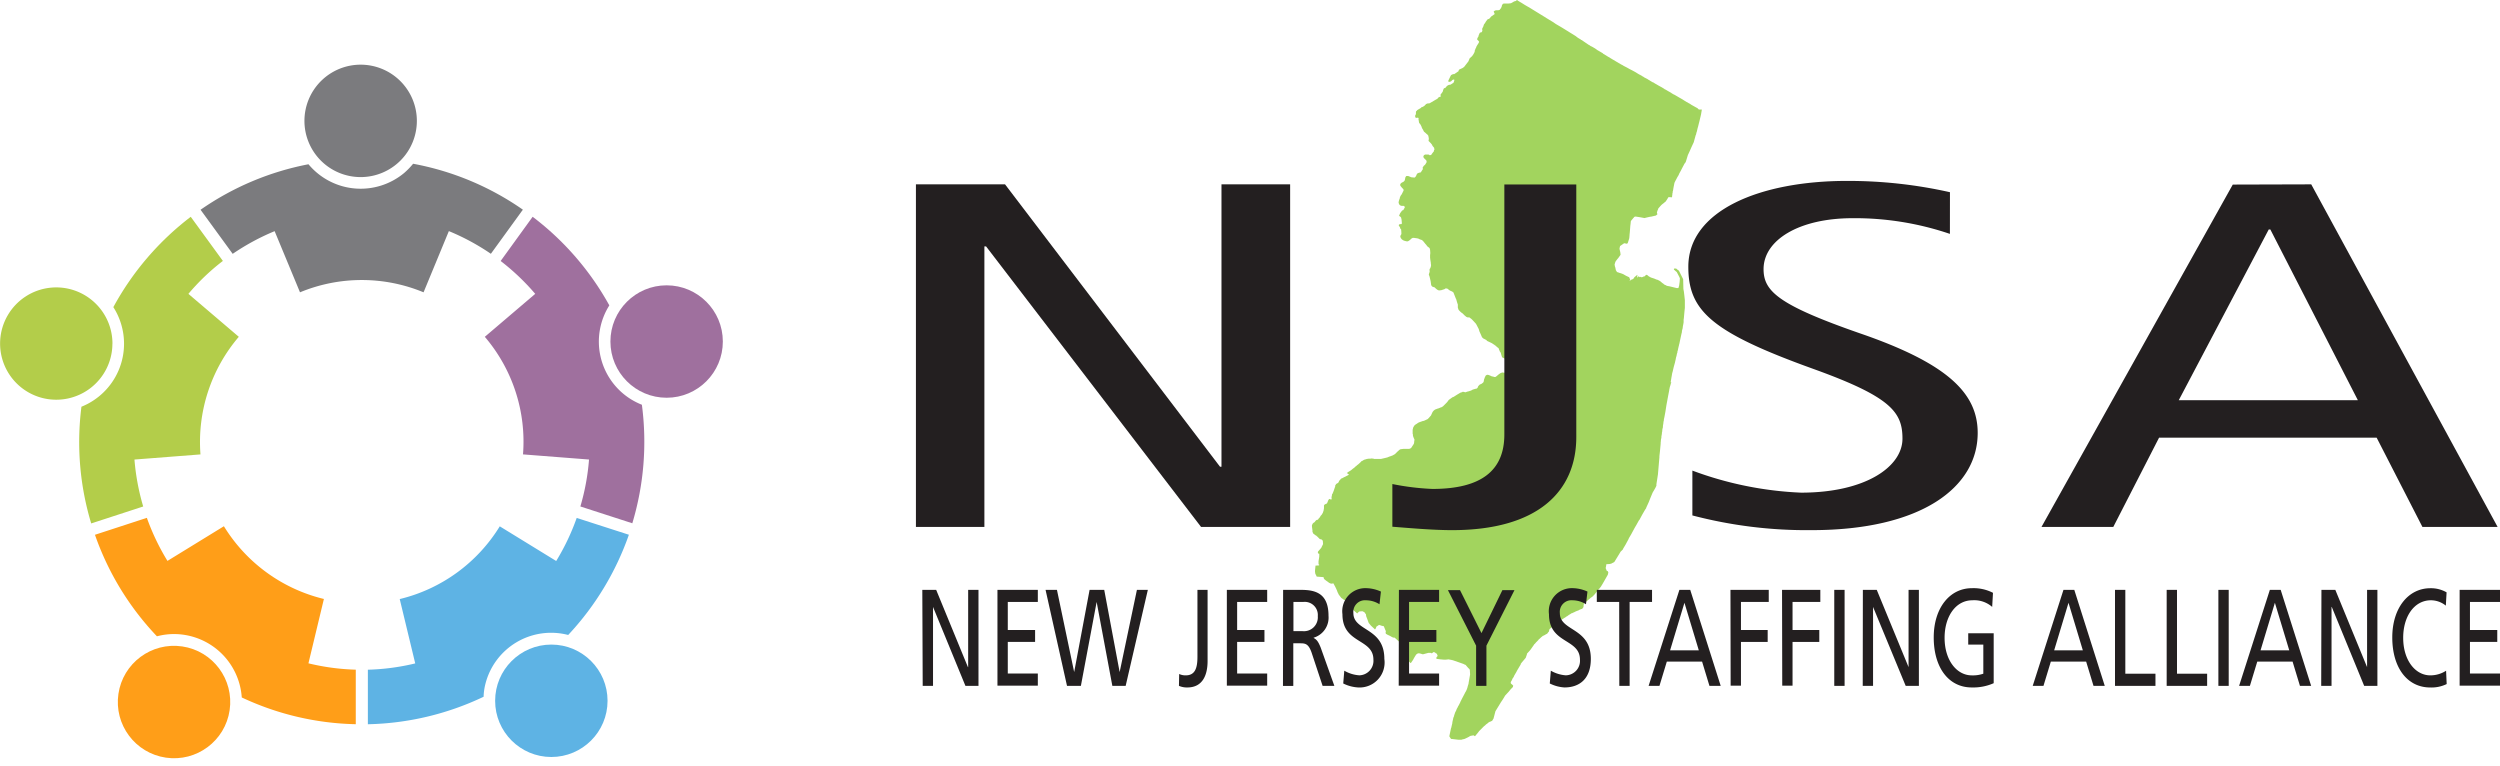
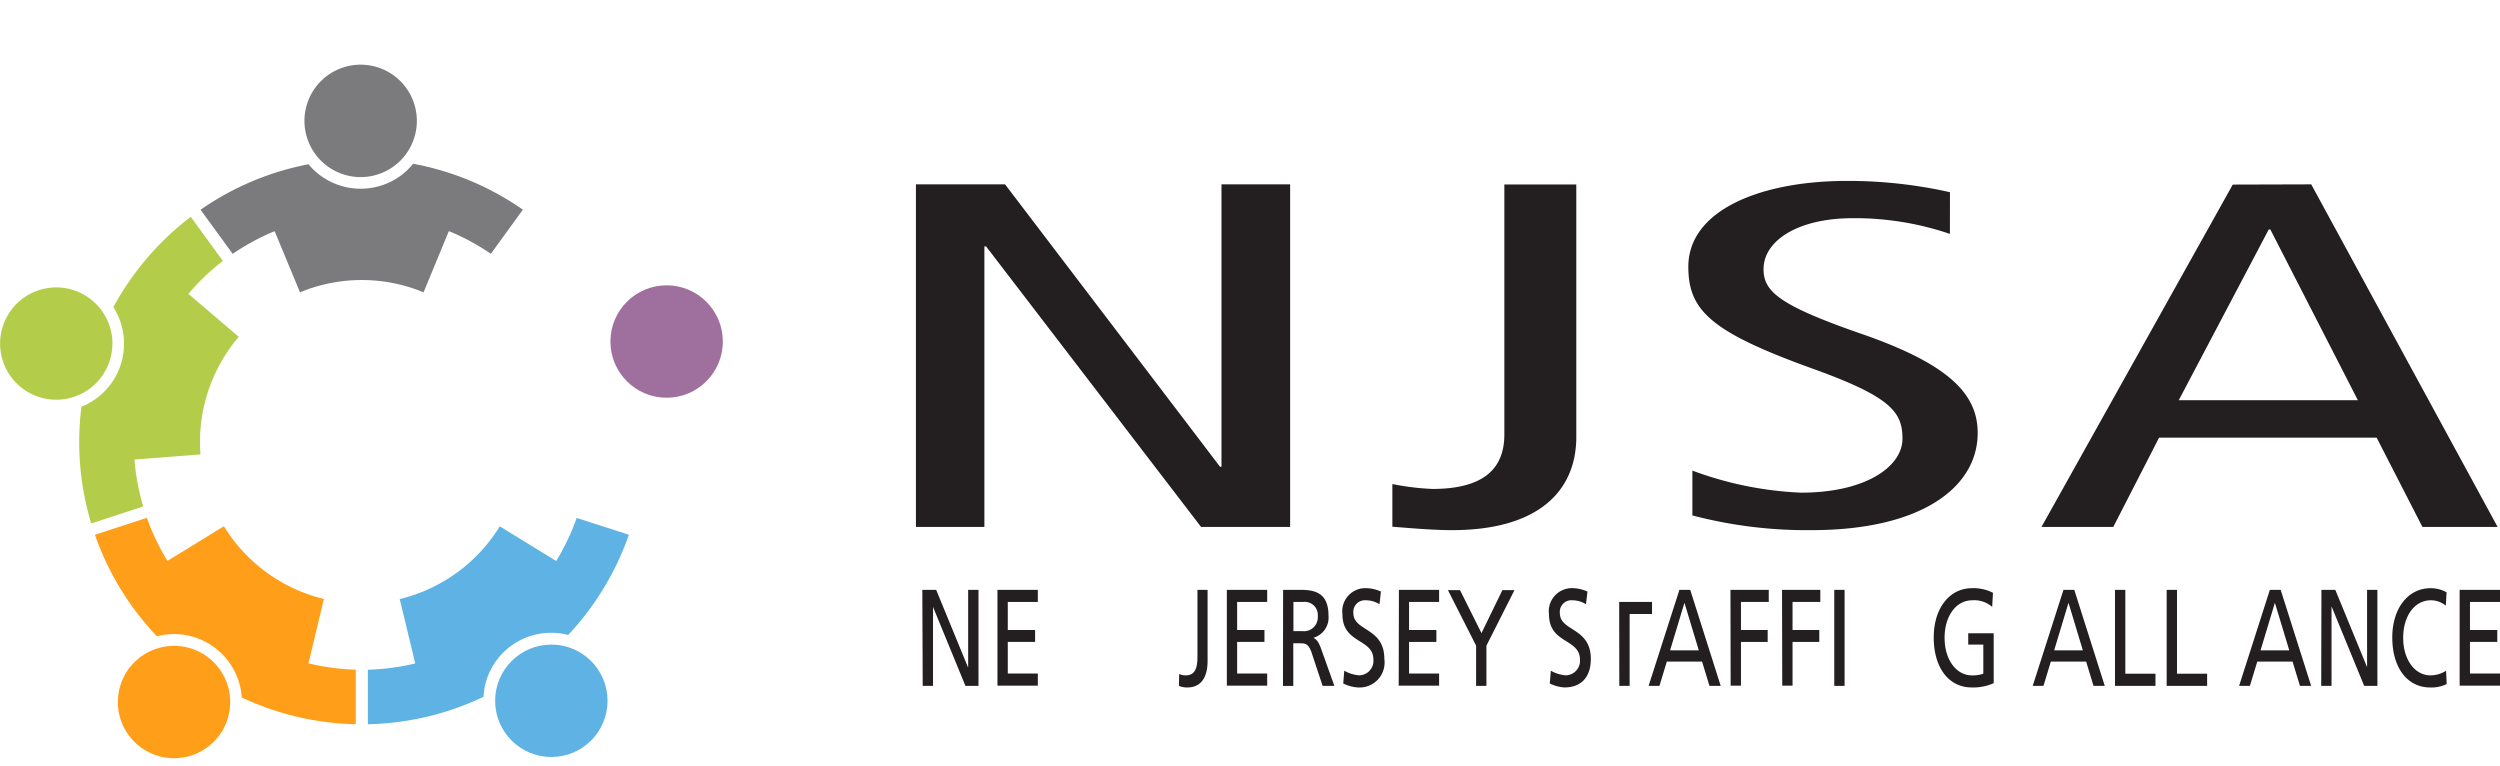
<svg xmlns="http://www.w3.org/2000/svg" id="New-Jersey-Staffing-Alliance-NJSA-logo" width="238" height="72.903" viewBox="0 0 238 72.903">
  <circle id="Ellipse_31" data-name="Ellipse 31" cx="5.351" cy="5.351" r="5.351" transform="translate(58.112 27.163)" fill="#9f709e" />
-   <path id="Path_148" data-name="Path 148" d="M120.834,65.068a26.911,26.911,0,0,1-.912,11.283l-4.945-1.6a21.646,21.646,0,0,0,.824-4.469l-6.285-.489A15.364,15.364,0,0,0,105.88,58.6l4.8-4.09a21.887,21.887,0,0,0-3.292-3.129l3.046-4.209a26.841,26.841,0,0,1,7.3,8.436,6.461,6.461,0,0,0,2.019,8.912A6.818,6.818,0,0,0,120.834,65.068Z" transform="translate(-59.726 -26.535)" fill="#9f709e" />
  <circle id="Ellipse_32" data-name="Ellipse 32" cx="5.351" cy="5.351" r="5.351" transform="translate(47.137 61.364)" fill="#5eb3e4" />
  <path id="Path_149" data-name="Path 149" d="M75.164,40.092l-3.046,4.2a21.764,21.764,0,0,0-4-2.16L65.71,47.959a15.369,15.369,0,0,0-11.763,0l-2.415-5.822a21.976,21.976,0,0,0-3.993,2.16L44.48,40.1a26.815,26.815,0,0,1,10.274-4.332,6.466,6.466,0,0,0,9.106.833,6.884,6.884,0,0,0,.855-.881,26.77,26.77,0,0,1,10.45,4.372Z" transform="translate(-25.387 -20.131)" fill="#7b7b7e" />
  <path id="Path_150" data-name="Path 150" d="M72.271,14.32a5.351,5.351,0,1,1-5.351,5.346,5.351,5.351,0,0,1,5.351-5.346Z" transform="translate(-37.937 -8.163)" fill="#7b7b7e" />
  <path id="Path_151" data-name="Path 151" d="M91.639,129.251a26.907,26.907,0,0,1-11.019,2.618v-5.192a21.658,21.658,0,0,0,4.509-.6l-1.476-6.126a15.426,15.426,0,0,0,9.524-6.924l5.373,3.3a21.874,21.874,0,0,0,1.952-4.1h0l4.967,1.6a27.022,27.022,0,0,1-5.778,9.542,6.452,6.452,0,0,0-7.885,4.676,5.558,5.558,0,0,0-.167,1.2Z" transform="translate(-45.599 -62.92)" fill="#5eb3e4" />
  <path id="Path_152" data-name="Path 152" d="M46.5,126.656v5.192A26.766,26.766,0,0,1,35.646,129.3a6.47,6.47,0,0,0-6.876-6.021,6.544,6.544,0,0,0-1.2.2,26.793,26.793,0,0,1-5.9-9.665l4.941-1.613a21.914,21.914,0,0,0,1.961,4.1l5.373-3.3a15.426,15.426,0,0,0,9.52,6.924l-1.472,6.126A21.5,21.5,0,0,0,46.5,126.656Z" transform="translate(-12.63 -62.903)" fill="#ff9e18" />
  <path id="Path_153" data-name="Path 153" d="M28.66,54.514l4.8,4.09A15.426,15.426,0,0,0,29.811,69.8l-6.285.489a21.958,21.958,0,0,0,.833,4.469l-4.95,1.613a26.753,26.753,0,0,1-.93-11.111,6.461,6.461,0,0,0,3.592-8.4,6.25,6.25,0,0,0-.555-1.08,27.017,27.017,0,0,1,7.369-8.6h0l3.059,4.2a20.878,20.878,0,0,0-3.284,3.138Z" transform="translate(-10.726 -26.54)" fill="#b3cd4a" />
  <circle id="Ellipse_33" data-name="Ellipse 33" cx="5.351" cy="5.351" r="5.351" transform="translate(10.498 71.353) rotate(-81.67)" fill="#ff9e18" />
  <path id="Path_154" data-name="Path 154" d="M11.861,67.791A5.346,5.346,0,1,1,10.3,64.006a5.351,5.351,0,0,1,1.566,3.785Z" transform="translate(-1.16 -35.074)" fill="#b3cd4a" />
-   <path id="Path_155" data-name="Path 155" d="M285.992,45.833h-.026v-.022l.119-.119.119-.145h.048l.216-.115.476-.242-.216-.163.216-.145.048-.022.07-.048.049-.026.167-.141.19-.141.07-.075.1-.071.07-.071.1-.071.26-.238.026-.048.093-.048.048-.022.071-.048.048-.026.022-.022h.026l.238-.071.167-.026h.141l.145-.022.19.022.048.026h.643l.309-.071.309-.075.168-.071.145-.048.19-.071.238-.141.212-.216.123-.1V42.88l.141-.1.1-.022h.022l.19-.026h.551l.119-.044.07-.048.048-.075.093-.141.048-.071.071-.119.026-.145V42.02l.022-.119v-.071l-.022-.048-.026-.048-.022-.048-.022-.071-.048-.119v-.119L293,41.284v-.405l.026-.026V40.8l.022-.093.026-.048.07-.119v-.026h.022l.048-.044.022-.026.026-.022.119-.071.141-.1.1-.048.335-.119.119-.022.357-.167.07-.071.049-.048.022-.026.119-.141.049-.048.141-.309.026-.048.1-.119.093-.071.048-.026.022-.022h.026l.19-.071h.022l.194-.075.093-.044h.048l.022-.026.048-.022.075-.048.119-.119.282-.286.048-.071.026-.022.044-.075.048-.048.167-.119.167-.119.119-.044.335-.216.048-.026.234-.141.048-.022.1-.026.048-.022h.022V37.3h.071l.216.048.048-.022.141-.048.1-.022.238-.075.167-.093.26-.075.119-.022.049-.048.026-.022.044-.119.048-.071.048-.048.049-.048.022-.026.049-.022h.022l.026-.022.071-.026.119-.093.07-.071.026-.1.022-.145.048-.119v-.022l.022-.048.026-.048.048-.119.093-.071.071-.022h.048l.1.022.048.022.119.048.093.048.216.048.048.022h.071l.071-.022.145-.119.141-.119.145-.1.093-.048h.048l.022-.022h.026l.19.022h.071l.048-.022.335-.309.022-.048.048-.071.022-.119V34.8l-.022-.071L302,34.32l-.1-.093-.141-.1-.167-.071h-.022l-.048-.048-.026-.048-.022-.071-.071-.238v-.048l-.1-.141-.048-.119-.022-.048-.048-.145h-.022V33.13l-.145-.1v-.022H301l-.048-.048h-.022l-.026-.048-.022-.022h-.048l-.022-.048-.049-.022-.145-.1-.119-.071-.405-.19-.093-.1-.048-.022-.238-.123L299.6,32.1l-.1-.238-.141-.309-.071-.238-.1-.19-.1-.194-.07-.119-.286-.309-.044-.048-.075-.071-.022-.022-.1-.075-.093-.071h-.167l-.119-.048-.194-.163-.19-.194h-.022l-.145-.119-.141-.141-.07-.1v-.022l-.048-.145v-.286l-.071-.212-.075-.264-.022-.071-.022-.022-.075-.194-.141-.357-.022-.048-.048-.022-.048-.048-.216-.093-.044-.026H296.5v-.022l-.048-.026-.022-.022H296.4v-.022l-.044-.048-.167-.048h-.048l-.1.071-.309.1-.167.022h-.093l-.026-.022-.07-.026-.071-.044-.026-.026-.093-.071-.026-.048h-.022l-.022-.022-.049-.048h-.048l-.119-.048h-.026l-.022-.022-.022-.026-.026-.022-.022-.048V27.15l-.026-.026v-.048l-.044-.309-.1-.428-.07-.19v-.026l.048-.167.022-.048.022-.044h-.022V25.62l.07-.093.049-.145.022-.141-.022-.141v-.075l-.049-.309-.022-.19v-.238l.022-.194-.022-.309-.026-.093-.022-.075-.216-.167-.119-.163-.071-.075-.189-.238-.1-.093-.022-.026-.216-.071-.141-.071-.119-.026-.313-.044H293l-.022.022-.048.022-.048.026-.022.022-.022.026-.194.163h-.022l-.07.048H292.4l-.048-.022h-.093l-.026-.026-.119-.044h-.022l-.026-.026-.022-.022-.048-.026-.048-.044-.071-.1-.022-.048-.026-.071v-.1l.026-.022.048-.1.022-.022v-.1h.022l-.022-.022v-.071l-.022-.264-.1-.119v-.071l-.048-.071-.071-.1v-.071l.022-.026.075-.048h.141l.048-.044v-.1l-.026-.286-.022-.093-.022-.1-.026-.026v-.022l-.167-.119.026-.071.07-.167.119-.167.022-.022.048-.075.119-.044.026-.048.022-.026v-.022l.026-.048.044-.048.026-.093-.026-.048v-.022h-.022l-.022-.026h-.026v-.022h-.216l-.141-.048-.1-.119V19.4l-.022-.022v-.048l-.022-.071.022-.075v-.022l.049-.167.048-.119v-.048l.044-.119.048-.093.026-.026v-.022l.07-.071.071-.167h.022v-.048l.075-.119v-.119l-.048-.071h-.026v-.026l-.022-.022-.071-.071-.119-.145-.026-.048v-.141l.026-.026.093-.093.194-.1.071-.071.048-.071.022-.119.026-.119.022-.075.022-.022.026-.022v-.026l.048-.022h.141l.071.022.238.1.216.022h.119l.022-.022.049-.048.07-.119.048-.119.048-.071.1-.048h.022l.026-.026h.022l.1-.022h.022l.048-.022.167-.264.022-.022v-.071l-.022-.075.022-.044.049-.075.048-.071.119-.1.119-.19.022-.048v-.119l-.022-.022v-.026l-.048-.044-.167-.167-.048-.071-.022-.048V14.9l.022-.048.026-.071.119-.071h.309l.071.022.048.048.119-.022h.022l.1-.145.145-.19h.022v-.071l.022-.075.026-.022v-.071l-.026-.071v-.048L295,14.016l-.1-.119-.071-.145-.048-.048-.026-.044-.19-.194-.048-.044v-.048l.026-.145-.026-.19-.022-.071v-.048l-.048-.048v-.022l-.168-.145-.044-.044-.145-.119-.048-.075L294,12.372l-.119-.194-.022-.093-.119-.238-.119-.145-.022-.093-.026-.167v-.026l-.022-.044.022-.075-.022-.048v-.022L293.5,11.2l-.145.022h-.044l-.048-.048-.026-.093V11.01l.049-.093.026-.071v-.194l.022-.044v-.026l.048-.022.022-.026v-.022l.1-.071.286-.167.022-.048.19-.071.026-.026.07-.044h.022l.048-.075.048-.022.026-.022V9.917l.19-.071h.141l.1-.048.569-.335.1-.048.119-.141.1-.048.093-.022.026-.026-.026-.119V9.009l.145-.19.048-.071.048-.1V8.581l.07-.145.022-.044h.1l.167-.194.093-.071.119-.048.145-.022.26-.167.048-.071.048-.167V7.6l-.026-.022h-.093l-.071.044-.123.123-.071.022-.022.022h-.119L296.4,7.77v-.1l.216-.45.048-.075.141-.071.1-.022h.071L297,7.03l.379-.26V6.7l.048-.075.309-.141.168-.119.405-.524.07-.167.026-.071.022-.048.238-.216.141-.212.1-.194V4.839L299,4.6l.048-.071V4.482l.093-.167.167-.264V4.006l.022-.026-.044-.071-.119-.119-.026-.026.026-.141.093-.141.026-.119.093-.216.026-.026.022-.022.119-.022.048-.048.022-.048.026-.1-.026-.093V2.741l.119-.238.026-.1.022-.048V2.336l.048-.071.049-.048.093-.167.167-.216.145-.044.071-.075.119-.141.309-.216.026-.022-.026-.071-.048-.119h-.022l.022-.075.075-.044L300.836,1h.048l.022-.022h.286V.952h.071L301.29.93l.071-.1.022-.022.026-.026.022-.022V.714l.048-.093.022-.1V.5l.1-.145h.048l.022-.022h.476l.216-.026.286-.163.071-.026.1-.022.119-.1.022.022.026.026.163.1.238.141.264.167.286.167.167.093.736.454.74.454.26.167h.026l.022.022.071.048.432.26.238.167.573.335.5.309.119.071.07.048.238.145.383.238.216.167.119.071.044.022.026.026h.022l.119.093h.026l.665.454.048.022.048.026.093.071.1.048.1.048.238.141.141.1.1.071.044.022.286.167.167.1V5.1l.432.264.476.286.807.476.194.1.022.022.454.238.119.071.286.145.26.141.432.264h.022l.048.022.022.022.19.1v.022l.049.026h.026l.093.071.286.145.049.022v.022l.1.048.044.022.026.026.167.1.119.071.071.022.119.071.022.026.1.048.238.141.048.026.167.093.093.048.194.119.044.022.048.048.049.026h.022l.238.141.075.048h.022l.071.048.167.093.022.026.242.141h.022l.286.167.119.071.379.216.216.141.167.1.141.071.026.026.141.071.145.1.379.212.048.026.167.093.093.1.049.022h.264l-.075.454-.044.19-.119.5-.049.19-.07.286-.049.167-.07.309L320,12.68v.048l-.026.093-.022.026-.145.524-.044.167-.1.212-.1.216-.212.476-.1.216-.048.1-.189.617-.049.1-.048.071H318.9l-.19.357-.1.19-.071.145-.145.26-.022.048-.049.119-.07.119-.048.071-.022.048-.167.313-.071.141-.026.071-.093.476-.026.167-.022.119-.022.026v.119l-.026.048v.093l-.022.119v.071l-.026.119-.309-.022-.022.022-.026.026-.048.071V18.9l-.19.286-.1.075-.044.044-.216.167-.048.048-.022.022-.071.075-.167.19-.026.022-.022.075-.07.163-.049.167.049.167-.145.119-.309.071-.1.026-.163.022-.119.026-.194.044-.19.048h-.022l-.383-.071-.454-.071-.093.022-.048.026v.022l-.022.022-.048.048-.119.145-.1.119-.022.048-.026.26-.022.167-.022.286-.026.335-.022.19v.048l-.026.286v.022l-.07.238-.071.216-.071.093-.238-.048h-.048l-.383.264-.048.216v.071l.075.335.022.212-.119.167-.119.167-.048.048-.071.093-.022.026-.049.071-.026.022-.022.048-.049.119-.048.194.026.071v.048l.048.141.044.216v.022l.119.19.1.026.048.022.428.145.286.163.309.145v.048l.075.141v.048l-.048.048.022.048.119-.1.141-.048.026-.022.07-.048.071-.119.286-.238v.167l-.049.048.049.044.119-.119.048.048.026.048.044-.048h.026l.119.048.093-.022.026.022v-.022l.093-.048.119-.026.075-.093.022-.026.048-.022h.022l.026.022.071.026.048.044.022.026.07.048.049.022.119.071.313.1.234.1h.026l.07.022.145.071.119.071.19.167.049.026.093.071v.022h.026l.022.026.1.048h.022l.119.071.264.048.665.163h.167l.071-.238.048-.357.022-.331-.048-.119-.26-.5-.048-.022-.212-.194V25.6l.07-.048.167.026.071.071.167.119.405.811.022.93.048.26.048.405.044.405v.74l-.022.19-.022.216-.026.286-.022.238v.022l-.026.167v.238l-.022.141-.048.242-.022.19-.026.093-.044.167v.1l-.048.19-.145.67-.022.119-.026.093v.048l-.044.119v.071l-.026.026v.093l-.022.026-.048.238v.022l-.048.145v.071l-.022.071-.026.071-.022.119-.022.119-.026.048-.022.119-.026.1v.048l-.022.071-.048.216-.119.428-.093.405-.049.167-.048.286-.026.141-.071.432.048.044.022.026-.044.022-.048.19-.071.216v.071l-.026.048-.022.167-.1.524-.167.9-.093.6-.026.141-.071.383-.048.212V40l-.044.19v.071l-.048.286v.119l-.049.19-.026.264-.022.071v.1l-.048.26v.1l-.048.238v.071l-.022.19v.1L316.54,43l-.048.428v.1l-.141,1.644-.145.93v.141l-.048.1-.048.1-.163.286-.075.119-.022.044-.022.048-.238.573-.1.264-.238.52-.026.075v.022l-.022.022-.07.1-.264.454-.282.524-.048.048-.238.428-.168.286-.335.621-.167.282-.048.075-.022.071-.309.573-.216.357v.022l-.022.048-.026.022-.044.048-.1.1-.026.022-.022.026-.26.428-.335.547-.309.167h-.026l-.093.026-.335.022-.026.19-.022.119-.022.048.119.286.093.022.048.123-.048.212-.476.833-.19.313-.428.524-.194.238-.07.071-.049.048v.022h-.022l-.119.1-.048.022-.167.145-.119.093-.071.075-.07.044-.264.216v.1l-.022.093v.075l-.022.093-.075.1-.022.022-.026.026-.093.022-.119.048-.167.093h-.022l-.194.075-.093.048-.048.022-.026.022-.093.026-.071.048h-.026l-.07.022-.022.022-.075.048-.119.071-.141.1-.022.022-.1.048-.026.026-.071.048-.119.071-.07.044-.022.026-.048.022-.1.048-.022.026-.026.022-.07.048-.048.022h-.022l-.048.048-.1.071-.141.071-.428.405-.238.194-.026.093-.022.1-.026.071-.044.026-.026.044-.048.048v.026l-.022.022-.048.022-.048.026-.048.022-.07.048-.141.071-.07.026-.026.022-.048.048-.071.048-.022.022-.048.048-.189.167-.026.048-.212.212-.119.145H304.6V61.3l-.093.145-.286.405-.1.119-.238.26v.048l-.022.071-.1.286-.022.022-.383.454v.022l-.048.026-.022.1-.383.643v.022l-.07.119-.167.286-.049.119-.07.1-.048.071-.044.119-.1.167-.022.093.022.075.216.19-.026.141-.141.145-.026.022-.022.022-.216.264-.331.357-.216.357-.19.286-.524.859-.167.643v.022l-.141.238-.216.1h-.026l-.119.071-.044.048-.194.141-.071.075-.119.093-.048.048-.405.405-.071.1-.335.405v-.026l-.093-.048L298.809,70l-.26.048h-.022l-.1.048-.071.048-.383.19-.071.022-.119.026-.1.022-.022.022h-.286l-.595-.071h-.1l-.07-.071-.119-.19.167-.789.022-.022v-.026l.1-.428v-.071l.048-.216.022-.071v-.026l.026-.119.071-.163v-.048l.07-.19V67.9l.071-.167.026-.022.044-.119.048-.119.075-.119v-.026l.044-.071v-.022l.026-.026.163-.309.048-.119.145-.286.238-.454.071-.141.048-.071.07-.145.071-.19.048-.19.071-.216v-.048l.145-.833-.026-.428v-.026l-.022-.022-.071-.1h-.026l-.286-.335-.07-.022-.141-.071-.476-.167-.551-.19h-.044l-.075-.026-.141-.022-.1-.026h-.022l-.238.026h-.238l-.286-.026-.335-.044-.07-.026.022-.141.1-.1v-.048l-.049-.119v-.048l-.1-.044-.115-.1-.145-.022-.07.071-.071.048-.1-.048H294.5l-.524.141-.238-.071-.1-.022H293.5l-.026.022-.044.022-.1.075-.19.309-.1.19-.212.309-.048-.022-.216-.212-.216-.216-.19-.216.026-.216.022-.212-.145-.524-.141-.238-.643-.573h-.141l-.194-.1-.07-.048-.26-.119-.119-.071h-.026l-.049-.119.026-.071v-.1l-.026-.048-.163-.4V59.61h-.048l-.19-.048-.119-.044-.1-.026-.216.145h-.022l-.071.19-.075.1-.071-.075-.309-.286-.216-.26-.141-.383-.1-.26-.022-.167v-.022l-.048-.048-.1-.145-.19-.093-.286.022-.071.048-.071.071-.07.071-.573-.5-.1-.167v-.167l-.022-.048-.048-.141-.026-.071v-.026h-.022l-.071-.022-.1-.048-.141-.048-.19-.071v-.022l-.216-.145-.238-.309-.119-.238-.07-.194-.145-.309-.168-.309v-.026l-.238.026-.167-.071-.331-.238-.145-.123h-.022v-.022l-.022-.048-.026-.119-.6-.048h-.048l-.141-.286-.026-.19v-.093l.049-.48.335-.022.022-.071h-.022l-.026-.026h-.022V53.44l.071-.454v-.264l-.093-.022-.048-.119.022-.071.145-.167.163-.19.1-.216.022-.026.049-.119-.022-.286-.048-.093-.1-.071h-.044l-.1-.026-.119-.119-.07-.071-.075-.071-.044-.026v-.022l-.1-.048-.022-.022-.194-.145-.044-.119-.026-.022V50.5l-.022-.163-.026-.194V49.98l.048-.071.026-.071.119-.1h.022l.07-.071.049-.071.048-.048.022-.022.048-.026.1-.022.07-.071v-.026l.071-.071.048-.048v-.022l.022-.026.026-.022v-.026l.048-.071.07-.071.022-.022.048-.1.048-.048.049-.167.022-.022.048-.286v-.26l.048-.075.071-.044.167-.075.071-.163.022-.075.026-.048.071-.119.071-.022.048.022h.022v.026l.075.022.022-.048.022-.093-.022-.048.022-.141.026-.1v-.071L285.37,47l.026-.044V46.93l.048-.093.022-.075.022-.044.071-.216.026-.071.048-.145v-.093l.048-.048.044-.075.167-.093.1-.119v-.026Z" transform="translate(-158.516)" fill="#a2d45e" />
  <path id="Path_156" data-name="Path 156" d="M199,40.17h8.484l20.468,26.885h.137V40.17h6.536V72.785h-8.48L205.677,46.076h-.159V72.785H199Z" transform="translate(-111.804 -22.62)" fill="#231f20" />
  <path id="Path_157" data-name="Path 157" d="M301.91,68.716a24.307,24.307,0,0,0,3.812.467c4.672,0,6.849-1.763,6.849-5.183V40.2h6.849V64.234c0,5.183-3.658,8.872-11.829,8.872-1.789,0-3.892-.185-5.681-.326Z" transform="translate(-169.357 -22.636)" fill="#231f20" />
  <path id="Path_158" data-name="Path 158" d="M390.742,44.472a28.163,28.163,0,0,0-9.256-1.494c-5.139,0-8.484,2.1-8.484,4.848,0,2.1,1.4,3.407,9.185,6.117,8.4,2.891,11.2,5.73,11.2,9.476,0,5.183-5.368,9.256-15.8,9.256a42.817,42.817,0,0,1-11.362-1.4V67.007a33.606,33.606,0,0,0,10.349,2.1c6.148,0,9.652-2.477,9.652-5.139,0-2.521-1.089-3.967-8.4-6.611C368.022,53.833,365.84,51.8,365.84,47.6c0-5.368,6.849-8.171,15.1-8.171a44.158,44.158,0,0,1,9.806,1.075Z" transform="translate(-205.111 -22.206)" fill="#231f20" />
  <path id="Path_159" data-name="Path 159" d="M467.8,40.17l17.744,32.615h-7.158l-4.359-8.5H453.315l-4.359,8.5H442.12l18.211-32.593Zm4.438,20.547-8.33-16.25h-.154l-8.564,16.25Z" transform="translate(-247.771 -22.62)" fill="#231f20" />
  <path id="Path_160" data-name="Path 160" d="M200.38,127.76H201.7l3.023,7.356h.022V127.76h.983V136.9h-1.243l-3.085-7.515h0V136.9h-.983Z" transform="translate(-112.576 -71.605)" fill="#231f20" />
  <path id="Path_161" data-name="Path 161" d="M216.61,127.76h3.843v1.15h-2.86v2.671h2.6v1.133h-2.6v3.01h2.86v1.155H216.61Z" transform="translate(-121.652 -71.605)" fill="#231f20" />
-   <path id="Path_162" data-name="Path 162" d="M227,127.76h1.084l1.64,7.828h0l1.468-7.828h1.393l1.468,7.828h0l1.644-7.828h1.04l-2.111,9.137h-1.269l-1.494-7.986h0l-1.5,7.986h-1.322Z" transform="translate(-127.463 -71.605)" fill="#231f20" />
  <path id="Path_163" data-name="Path 163" d="M255.838,135.768a1.388,1.388,0,0,0,.621.132c.881,0,1.119-.67,1.119-1.763V127.76h.965v6.779c0,1.283-.441,2.512-1.926,2.512a1.852,1.852,0,0,1-.8-.154Z" transform="translate(-143.581 -71.605)" fill="#231f20" />
  <path id="Path_164" data-name="Path 164" d="M266.16,127.76H270v1.15h-2.86v2.671h2.6v1.133h-2.6v3.01H270v1.155H266.16Z" transform="translate(-149.364 -71.605)" fill="#231f20" />
  <path id="Path_165" data-name="Path 165" d="M278.288,127.76h1.679c1.357,0,2.644.286,2.644,2.473a1.993,1.993,0,0,1-1.415,2.08v.026c.3.159.441.353.67.917l1.3,3.641h-1.119l-1.049-3.169c-.309-.881-.63-.881-1.15-.881h-.591v4.059h-.983Zm.983,3.927h.837a1.322,1.322,0,0,0,1.481-1.428,1.243,1.243,0,0,0-1.375-1.349h-.943Z" transform="translate(-156.136 -71.605)" fill="#231f20" />
  <path id="Path_166" data-name="Path 166" d="M294.656,128.924a2.424,2.424,0,0,0-1.287-.379,1.106,1.106,0,0,0-1.2,1.216c0,1.763,2.949,1.349,2.949,4.363a2.381,2.381,0,0,1-2.508,2.719,3.6,3.6,0,0,1-1.406-.379l.1-1.216a3.306,3.306,0,0,0,1.424.441,1.379,1.379,0,0,0,1.349-1.49c0-2.045-2.949-1.481-2.949-4.324a2.2,2.2,0,0,1,2.2-2.486,3.583,3.583,0,0,1,1.463.326Z" transform="translate(-163.328 -71.398)" fill="#231f20" />
  <path id="Path_167" data-name="Path 167" d="M303.3,127.76h3.826v1.15h-2.86v2.671h2.6v1.133h-2.6v3.01h2.86v1.155H303.28Z" transform="translate(-170.123 -71.605)" fill="#231f20" />
  <path id="Path_168" data-name="Path 168" d="M316.594,133.1l-2.684-5.289h1.15l2.045,4.094,1.992-4.094h1.15l-2.671,5.289v3.826h-.983Z" transform="translate(-176.068 -71.633)" fill="#231f20" />
  <path id="Path_169" data-name="Path 169" d="M339.256,128.924a2.415,2.415,0,0,0-1.287-.379,1.106,1.106,0,0,0-1.2,1.216c0,1.763,2.949,1.349,2.949,4.363,0,1.948-1.128,2.719-2.508,2.719a3.557,3.557,0,0,1-1.4-.379l.1-1.216a3.323,3.323,0,0,0,1.424.441,1.379,1.379,0,0,0,1.349-1.49c0-2.045-2.949-1.481-2.949-4.324a2.2,2.2,0,0,1,2.2-2.486,3.583,3.583,0,0,1,1.463.326Z" transform="translate(-188.271 -71.398)" fill="#231f20" />
-   <path id="Path_170" data-name="Path 170" d="M348.2,128.91H346.07v-1.15h5.258v1.15h-2.133V136.9h-.983Z" transform="translate(-194.054 -71.605)" fill="#231f20" />
+   <path id="Path_170" data-name="Path 170" d="M348.2,128.91H346.07h5.258v1.15h-2.133V136.9h-.983Z" transform="translate(-194.054 -71.605)" fill="#231f20" />
  <path id="Path_171" data-name="Path 171" d="M360.191,127.76h1.031l2.9,9.137h-1.071l-.7-2.305h-3.358l-.7,2.305H357.26Zm.48,1.23-1.366,4.526h2.733Z" transform="translate(-200.312 -71.605)" fill="#231f20" />
  <path id="Path_172" data-name="Path 172" d="M374.94,127.76h3.645v1.15H375.94v2.671h2.543v1.133H375.94v4.165h-.983Z" transform="translate(-210.2 -71.605)" fill="#231f20" />
  <path id="Path_173" data-name="Path 173" d="M386.08,127.76h3.645v1.15H387.08v2.671h2.547v1.133H387.08v4.165H386.1Z" transform="translate(-216.43 -71.605)" fill="#231f20" />
  <path id="Path_174" data-name="Path 174" d="M397.36,127.76h.983V136.9h-.983Z" transform="translate(-222.738 -71.605)" fill="#231f20" />
-   <path id="Path_175" data-name="Path 175" d="M403.523,127.76h1.322l3.028,7.356h0V127.76h.983V136.9H407.6l-3.107-7.515h0V136.9h-.983Z" transform="translate(-226.178 -71.605)" fill="#231f20" />
  <path id="Path_176" data-name="Path 176" d="M424.412,129.176a2.587,2.587,0,0,0-1.886-.63c-1.582,0-2.644,1.534-2.644,3.574,0,2.146,1.164,3.574,2.587,3.574a3.041,3.041,0,0,0,1.1-.159v-2.772h-1.437v-1.075h2.424v4.751a4.8,4.8,0,0,1-2.094.405c-2.168,0-3.614-1.856-3.614-4.764,0-2.812,1.534-4.685,3.627-4.685a4.033,4.033,0,0,1,2.014.441Z" transform="translate(-234.757 -71.399)" fill="#231f20" />
  <path id="Path_177" data-name="Path 177" d="M443.156,127.76h1.031l2.9,9.137h-1.071l-.7-2.305h-3.363l-.7,2.305H440.23Zm.48,1.23-1.366,4.526H445Z" transform="translate(-246.714 -71.605)" fill="#231f20" />
  <path id="Path_178" data-name="Path 178" d="M458,127.76h.983v7.982h2.869V136.9H458Z" transform="translate(-256.652 -71.605)" fill="#231f20" />
  <path id="Path_179" data-name="Path 179" d="M469.16,127.76h.983v7.982h2.869V136.9H469.16Z" transform="translate(-262.893 -71.605)" fill="#231f20" />
-   <path id="Path_180" data-name="Path 180" d="M480.33,127.76h.983V136.9h-.983Z" transform="translate(-269.14 -71.605)" fill="#231f20" />
  <path id="Path_181" data-name="Path 181" d="M487.736,127.76h1.031l2.9,9.137H490.6l-.7-2.305h-3.363l-.7,2.305H484.81Zm.48,1.23-1.366,4.526h2.733Z" transform="translate(-271.646 -71.605)" fill="#231f20" />
  <path id="Path_182" data-name="Path 182" d="M502.562,127.76h1.322l3.023,7.356h0V127.76h.983V136.9h-1.26l-3.085-7.515h-.022V136.9h-.983Z" transform="translate(-281.561 -71.605)" fill="#231f20" />
  <path id="Path_183" data-name="Path 183" d="M522.989,129.066a2.27,2.27,0,0,0-1.415-.511c-1.582,0-2.644,1.521-2.644,3.574,0,2.146,1.159,3.574,2.583,3.574a2.742,2.742,0,0,0,1.5-.441l.057,1.269a3.288,3.288,0,0,1-1.565.326c-2.168,0-3.614-1.855-3.614-4.764,0-2.812,1.534-4.685,3.623-4.685a3.006,3.006,0,0,1,1.547.392Z" transform="translate(-290.146 -71.409)" fill="#231f20" />
  <path id="Path_184" data-name="Path 184" d="M532.44,127.76h3.843v1.15h-2.86v2.671h2.6v1.133h-2.6v3.01h2.86v1.155H532.44Z" transform="translate(-298.283 -71.605)" fill="#231f20" />
</svg>